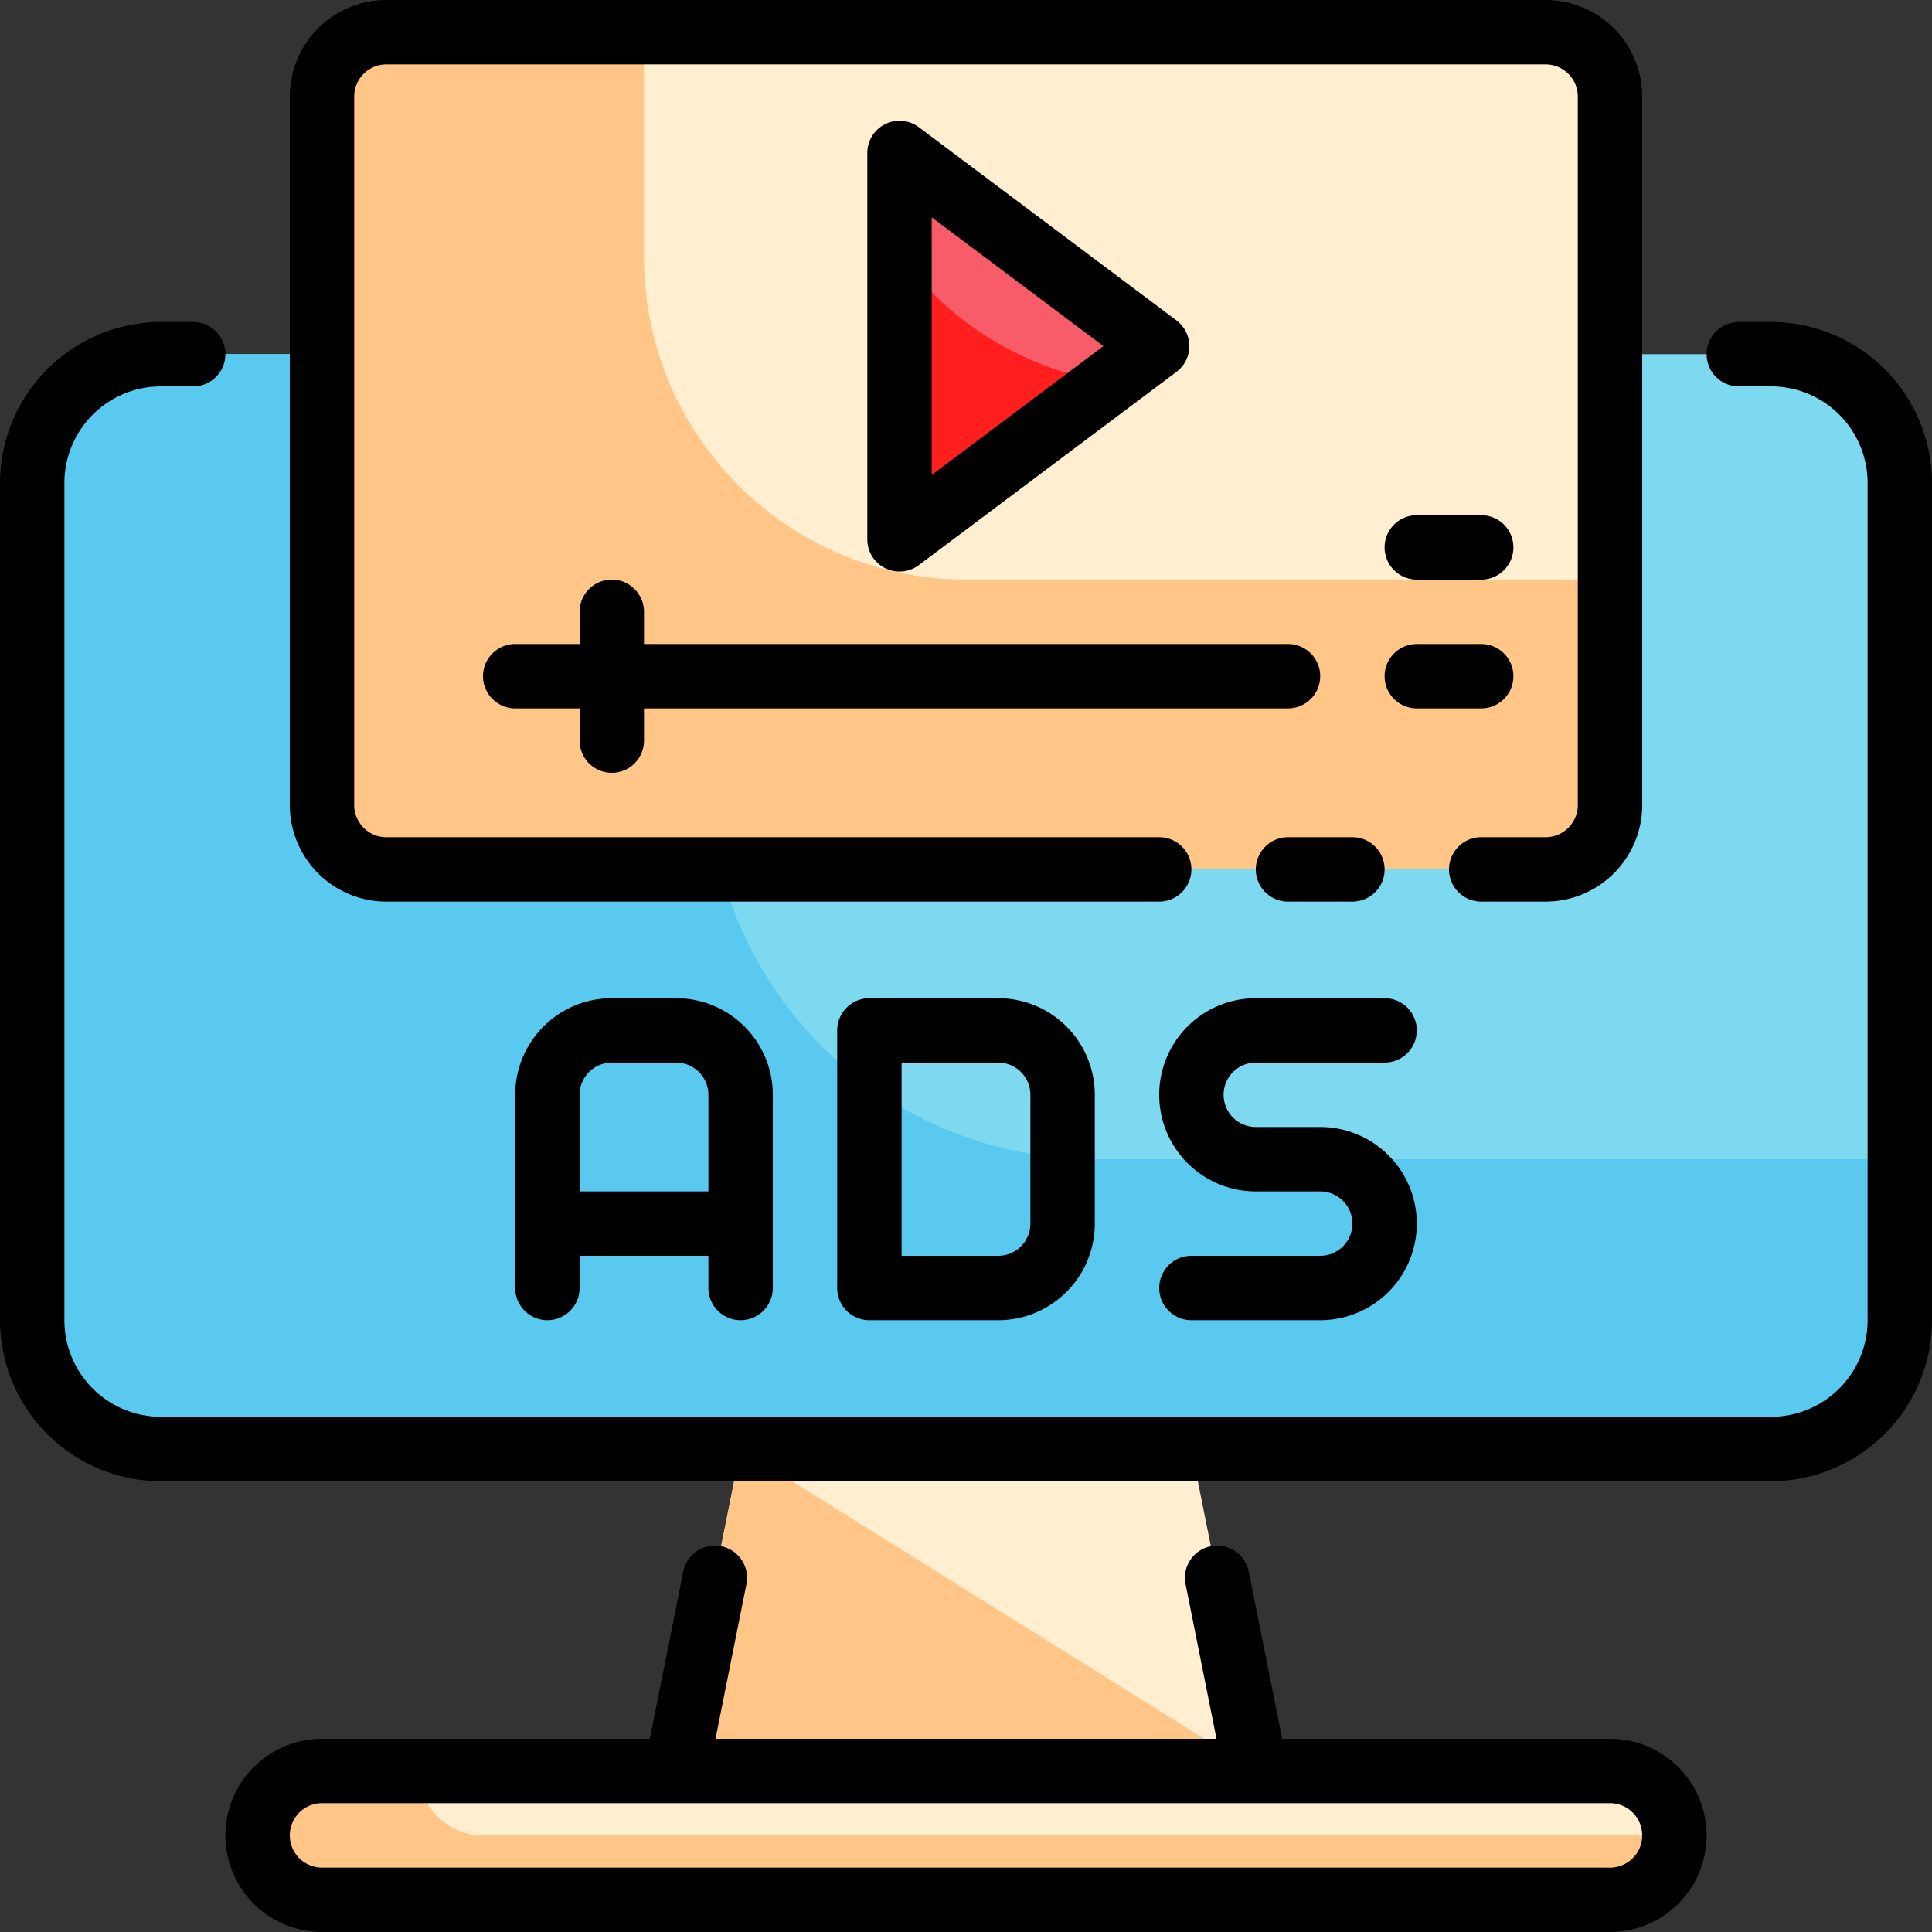
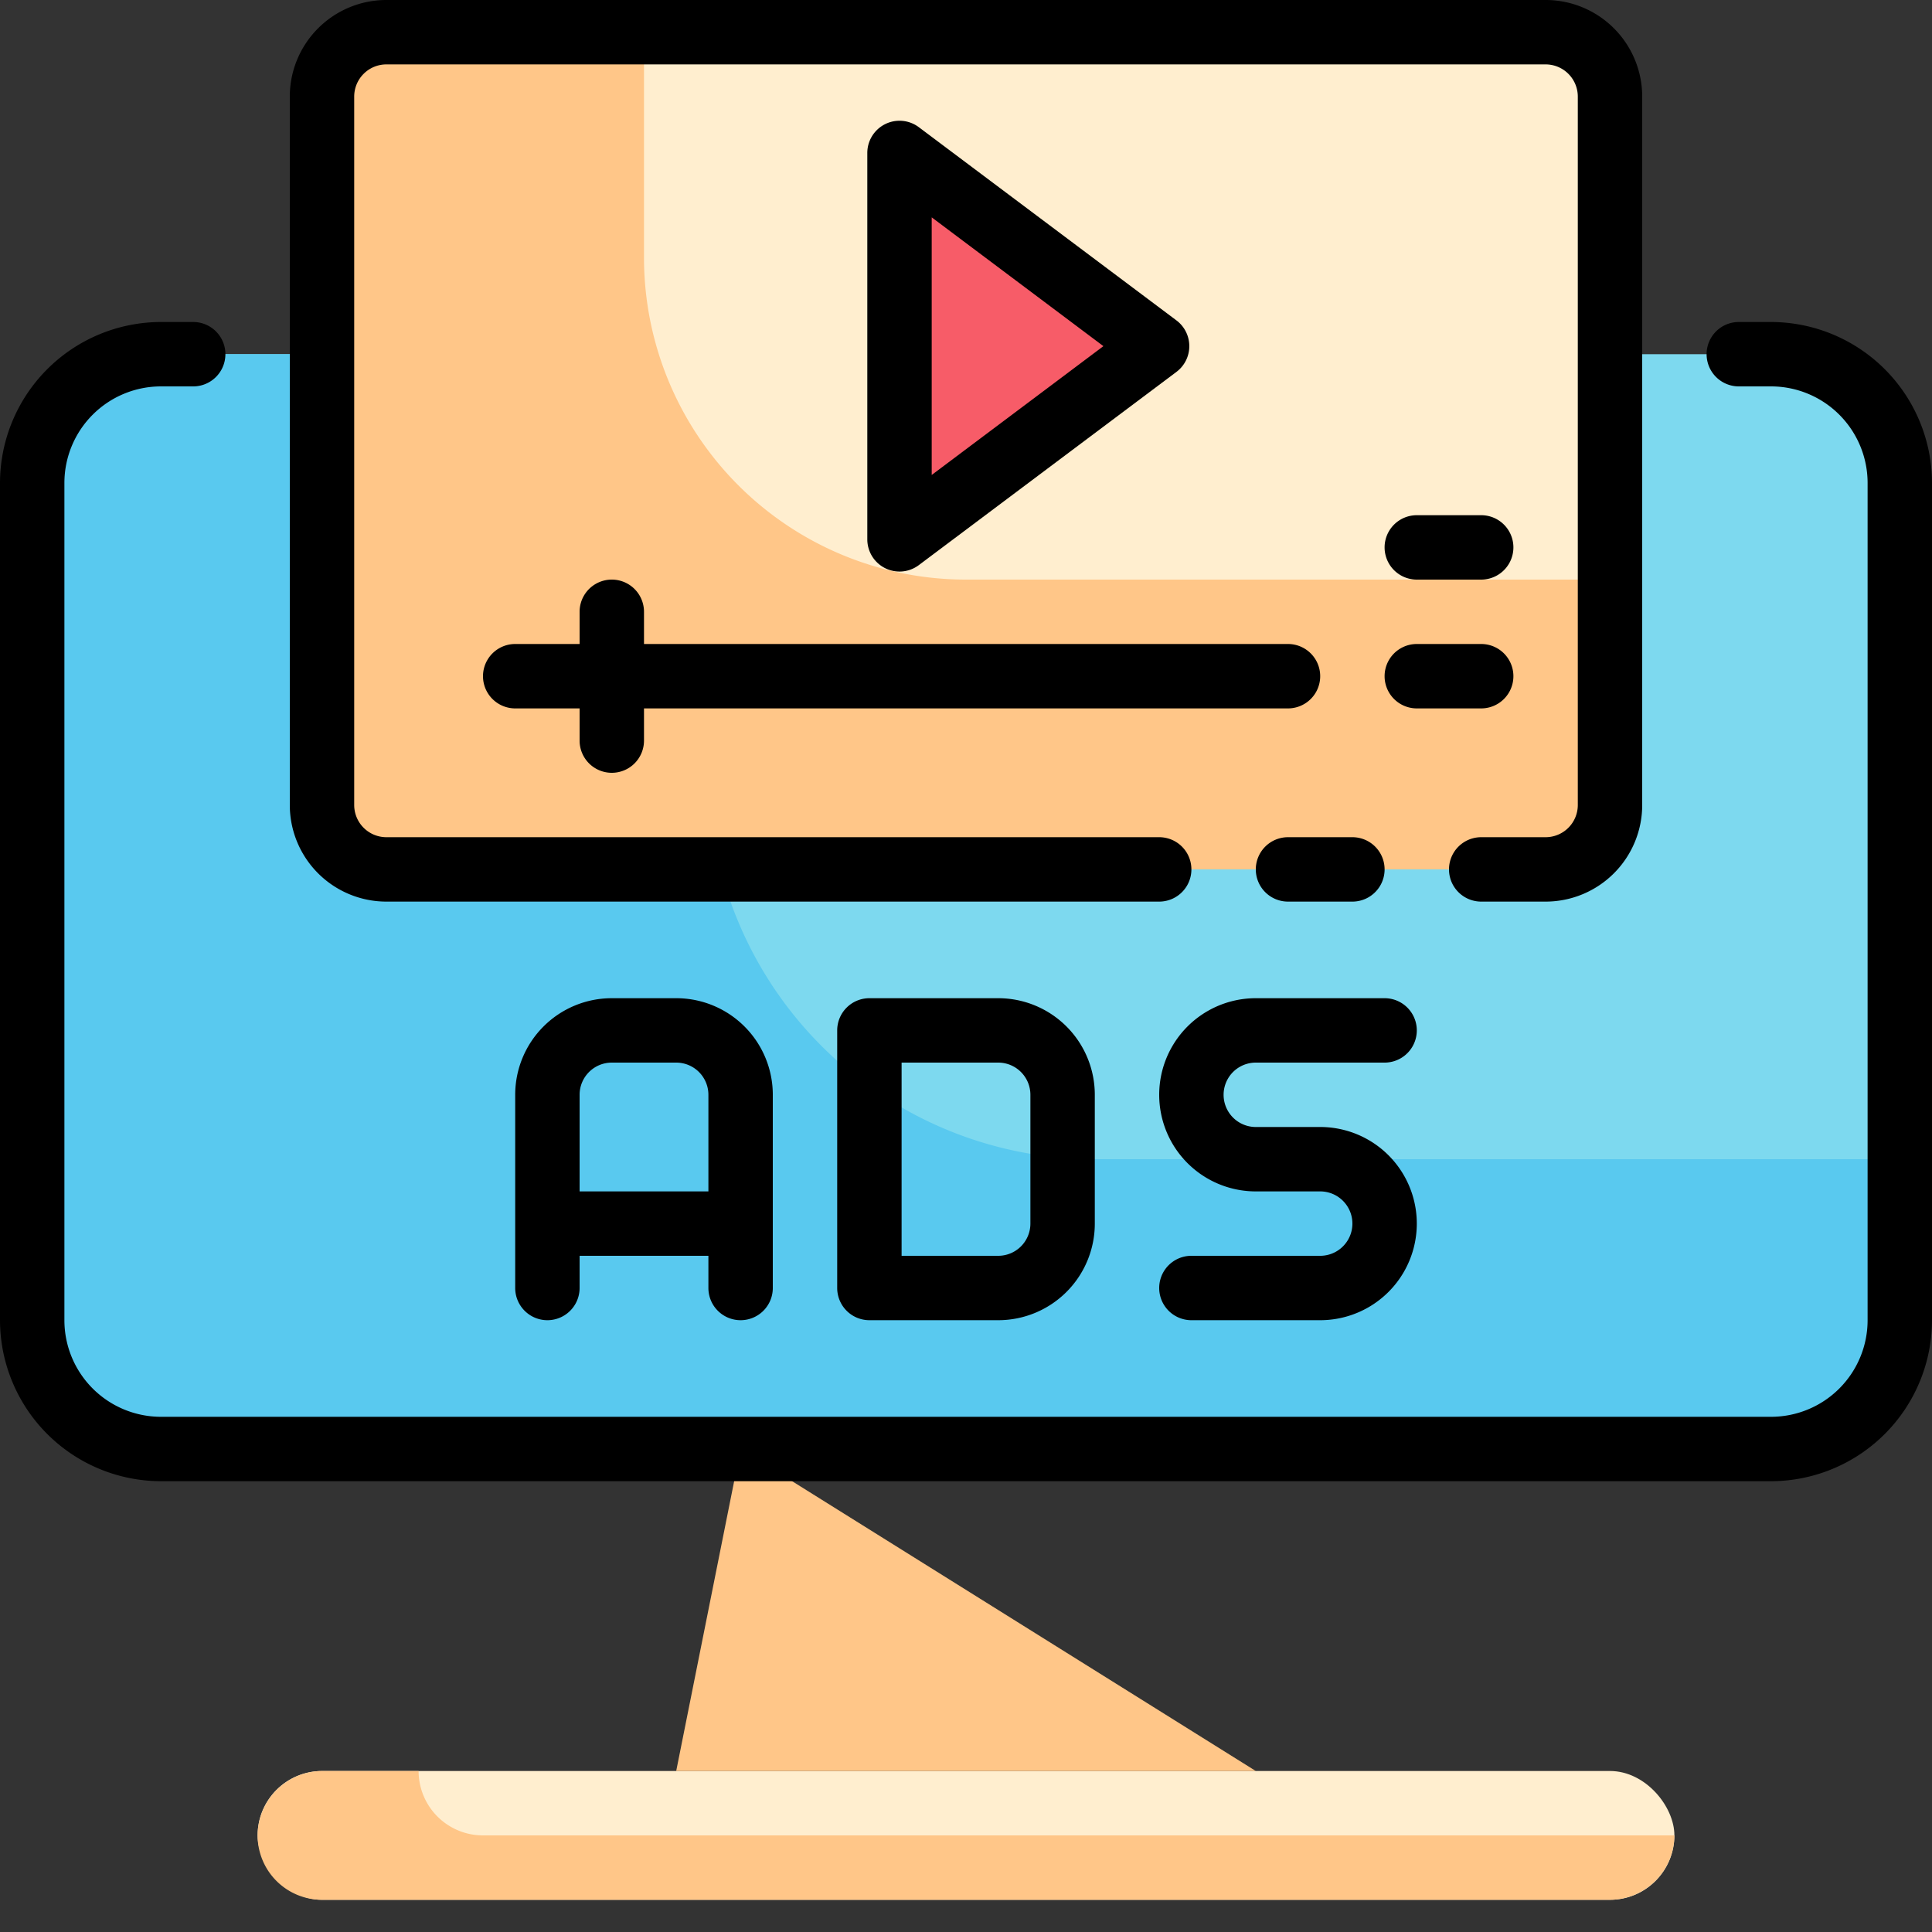
<svg xmlns="http://www.w3.org/2000/svg" height="480.0" preserveAspectRatio="xMidYMid meet" version="1.0" viewBox="16.0 16.0 480.0 480.0" width="480.0" zoomAndPan="magnify">
  <rect x="16.0" y="16.0" width="480.0" height="480.0" fill="#333333" stroke="none" />
  <g data-name="line copy">
    <g id="change1_1">
      <rect fill="#7dd9ef" height="272" rx="32" width="464" x="24" y="104" />
    </g>
    <g id="change2_1">
      <path d="M488,304v40a32,32,0,0,1-32,32H56a32,32,0,0,1-32-32V136a32,32,0,0,1,32-32H192V208a96,96,0,0,0,96,96Z" fill="#59c9ef" />
    </g>
    <g id="change3_1">
      <rect fill="#ffeecf" height="32" rx="16" width="352" x="80" y="456" />
    </g>
    <g id="change3_2">
-       <path d="M328 456L184 456 200 376 312 376 328 456z" fill="#ffeecf" />
+       <path d="M328 456z" fill="#ffeecf" />
    </g>
    <g id="change3_3">
      <rect fill="#ffeecf" height="208" rx="16" width="320" x="96" y="24" />
    </g>
    <g id="change4_1">
      <path d="M416,160v56a16,16,0,0,1-16,16H112a16,16,0,0,1-16-16V40a16,16,0,0,1,16-16h64V80a80,80,0,0,0,80,80Z" fill="#ffc688" />
    </g>
    <g id="change5_1">
      <path d="M239.47 150L239.47 54 303.48 102 239.47 150z" fill="#f75c68" />
    </g>
    <g id="change6_1">
-       <path d="M291.44,111l-52,39V79.2A79.32,79.32,0,0,0,291.44,111Z" fill="#ff1f1f" />
-     </g>
+       </g>
    <g id="change4_2">
      <path d="M432,472a16.12,16.12,0,0,1-16,16H96a16,16,0,0,1-16-16,16.12,16.12,0,0,1,16-16h24a16,16,0,0,0,16,16Z" fill="#ffc688" />
    </g>
    <g id="change4_3">
      <path d="M328 456L184 456 200 376 328 456z" fill="#ffc688" />
    </g>
    <g id="change7_1">
-       <path d="M416,448H334.56l-8.32-41.57a8,8,0,0,0-15.69,3.14L318.24,448H193.76l7.69-38.43a8,8,0,0,0-15.69-3.14L177.44,448H96a24,24,0,0,0,0,48H416a24,24,0,0,0,0-48Zm0,32H96a8,8,0,0,1,0-16H416a8,8,0,0,1,0,16Z" fill="inherit" />
-     </g>
+       </g>
    <g id="change7_2">
      <path d="M456,96h-8a8,8,0,0,0,0,16h8a24,24,0,0,1,24,24V344a24,24,0,0,1-24,24H56a24,24,0,0,1-24-24V136a24,24,0,0,1,24-24h8a8,8,0,0,0,0-16H56a40.05,40.05,0,0,0-40,40V344a40.05,40.05,0,0,0,40,40H456a40.05,40.05,0,0,0,40-40V136A40.05,40.05,0,0,0,456,96Z" fill="inherit" />
    </g>
    <g id="change7_3">
      <path d="M328,232a8,8,0,0,0,8,8h16a8,8,0,0,0,0-16H336A8,8,0,0,0,328,232Z" fill="inherit" />
    </g>
    <g id="change7_4">
      <path d="M112,240H304a8,8,0,0,0,0-16H112a8,8,0,0,1-8-8V40a8,8,0,0,1,8-8H400a8,8,0,0,1,8,8V216a8,8,0,0,1-8,8H384a8,8,0,0,0,0,16h16a24,24,0,0,0,24-24V40a24,24,0,0,0-24-24H112A24,24,0,0,0,88,40V216A24,24,0,0,0,112,240Z" fill="inherit" />
    </g>
    <g id="change7_5">
      <path d="M239.48,158a8,8,0,0,0,4.8-1.6l64-48a8,8,0,0,0,0-12.8l-64-48a8,8,0,0,0-12.8,6.4v96a8,8,0,0,0,8,8Zm8-88,42.66,32-42.66,32Z" fill="inherit" />
    </g>
    <g id="change7_6">
      <path d="M168,208a8,8,0,0,0,8-8v-8H336a8,8,0,0,0,0-16H176v-8a8,8,0,0,0-16,0v8H144a8,8,0,0,0,0,16h16v8A8,8,0,0,0,168,208Z" fill="inherit" />
    </g>
    <g id="change7_7">
      <path d="M384,192a8,8,0,0,0,0-16H368a8,8,0,0,0,0,16Z" fill="inherit" />
    </g>
    <g id="change7_8">
      <path d="M368,160h16a8,8,0,0,0,0-16H368a8,8,0,0,0,0,16Z" fill="inherit" />
    </g>
    <g id="change7_9">
      <path d="M200,344a8,8,0,0,0,8-8V288a24,24,0,0,0-24-24H168a24,24,0,0,0-24,24v48a8,8,0,0,0,16,0v-8h32v8A8,8,0,0,0,200,344Zm-40-32V288a8,8,0,0,1,8-8h16a8,8,0,0,1,8,8v24Z" fill="inherit" />
    </g>
    <g id="change7_10">
      <path d="M232,264a8,8,0,0,0-8,8v64a8,8,0,0,0,8,8h32a24,24,0,0,0,24-24V288a24,24,0,0,0-24-24Zm40,24v32a8,8,0,0,1-8,8H240V280h24A8,8,0,0,1,272,288Z" fill="inherit" />
    </g>
    <g id="change7_11">
      <path d="M328,280h32a8,8,0,0,0,0-16H328a24,24,0,0,0,0,48h16a8,8,0,0,1,0,16H312a8,8,0,0,0,0,16h32a24,24,0,0,0,0-48H328a8,8,0,0,1,0-16Z" fill="inherit" />
    </g>
  </g>
</svg>